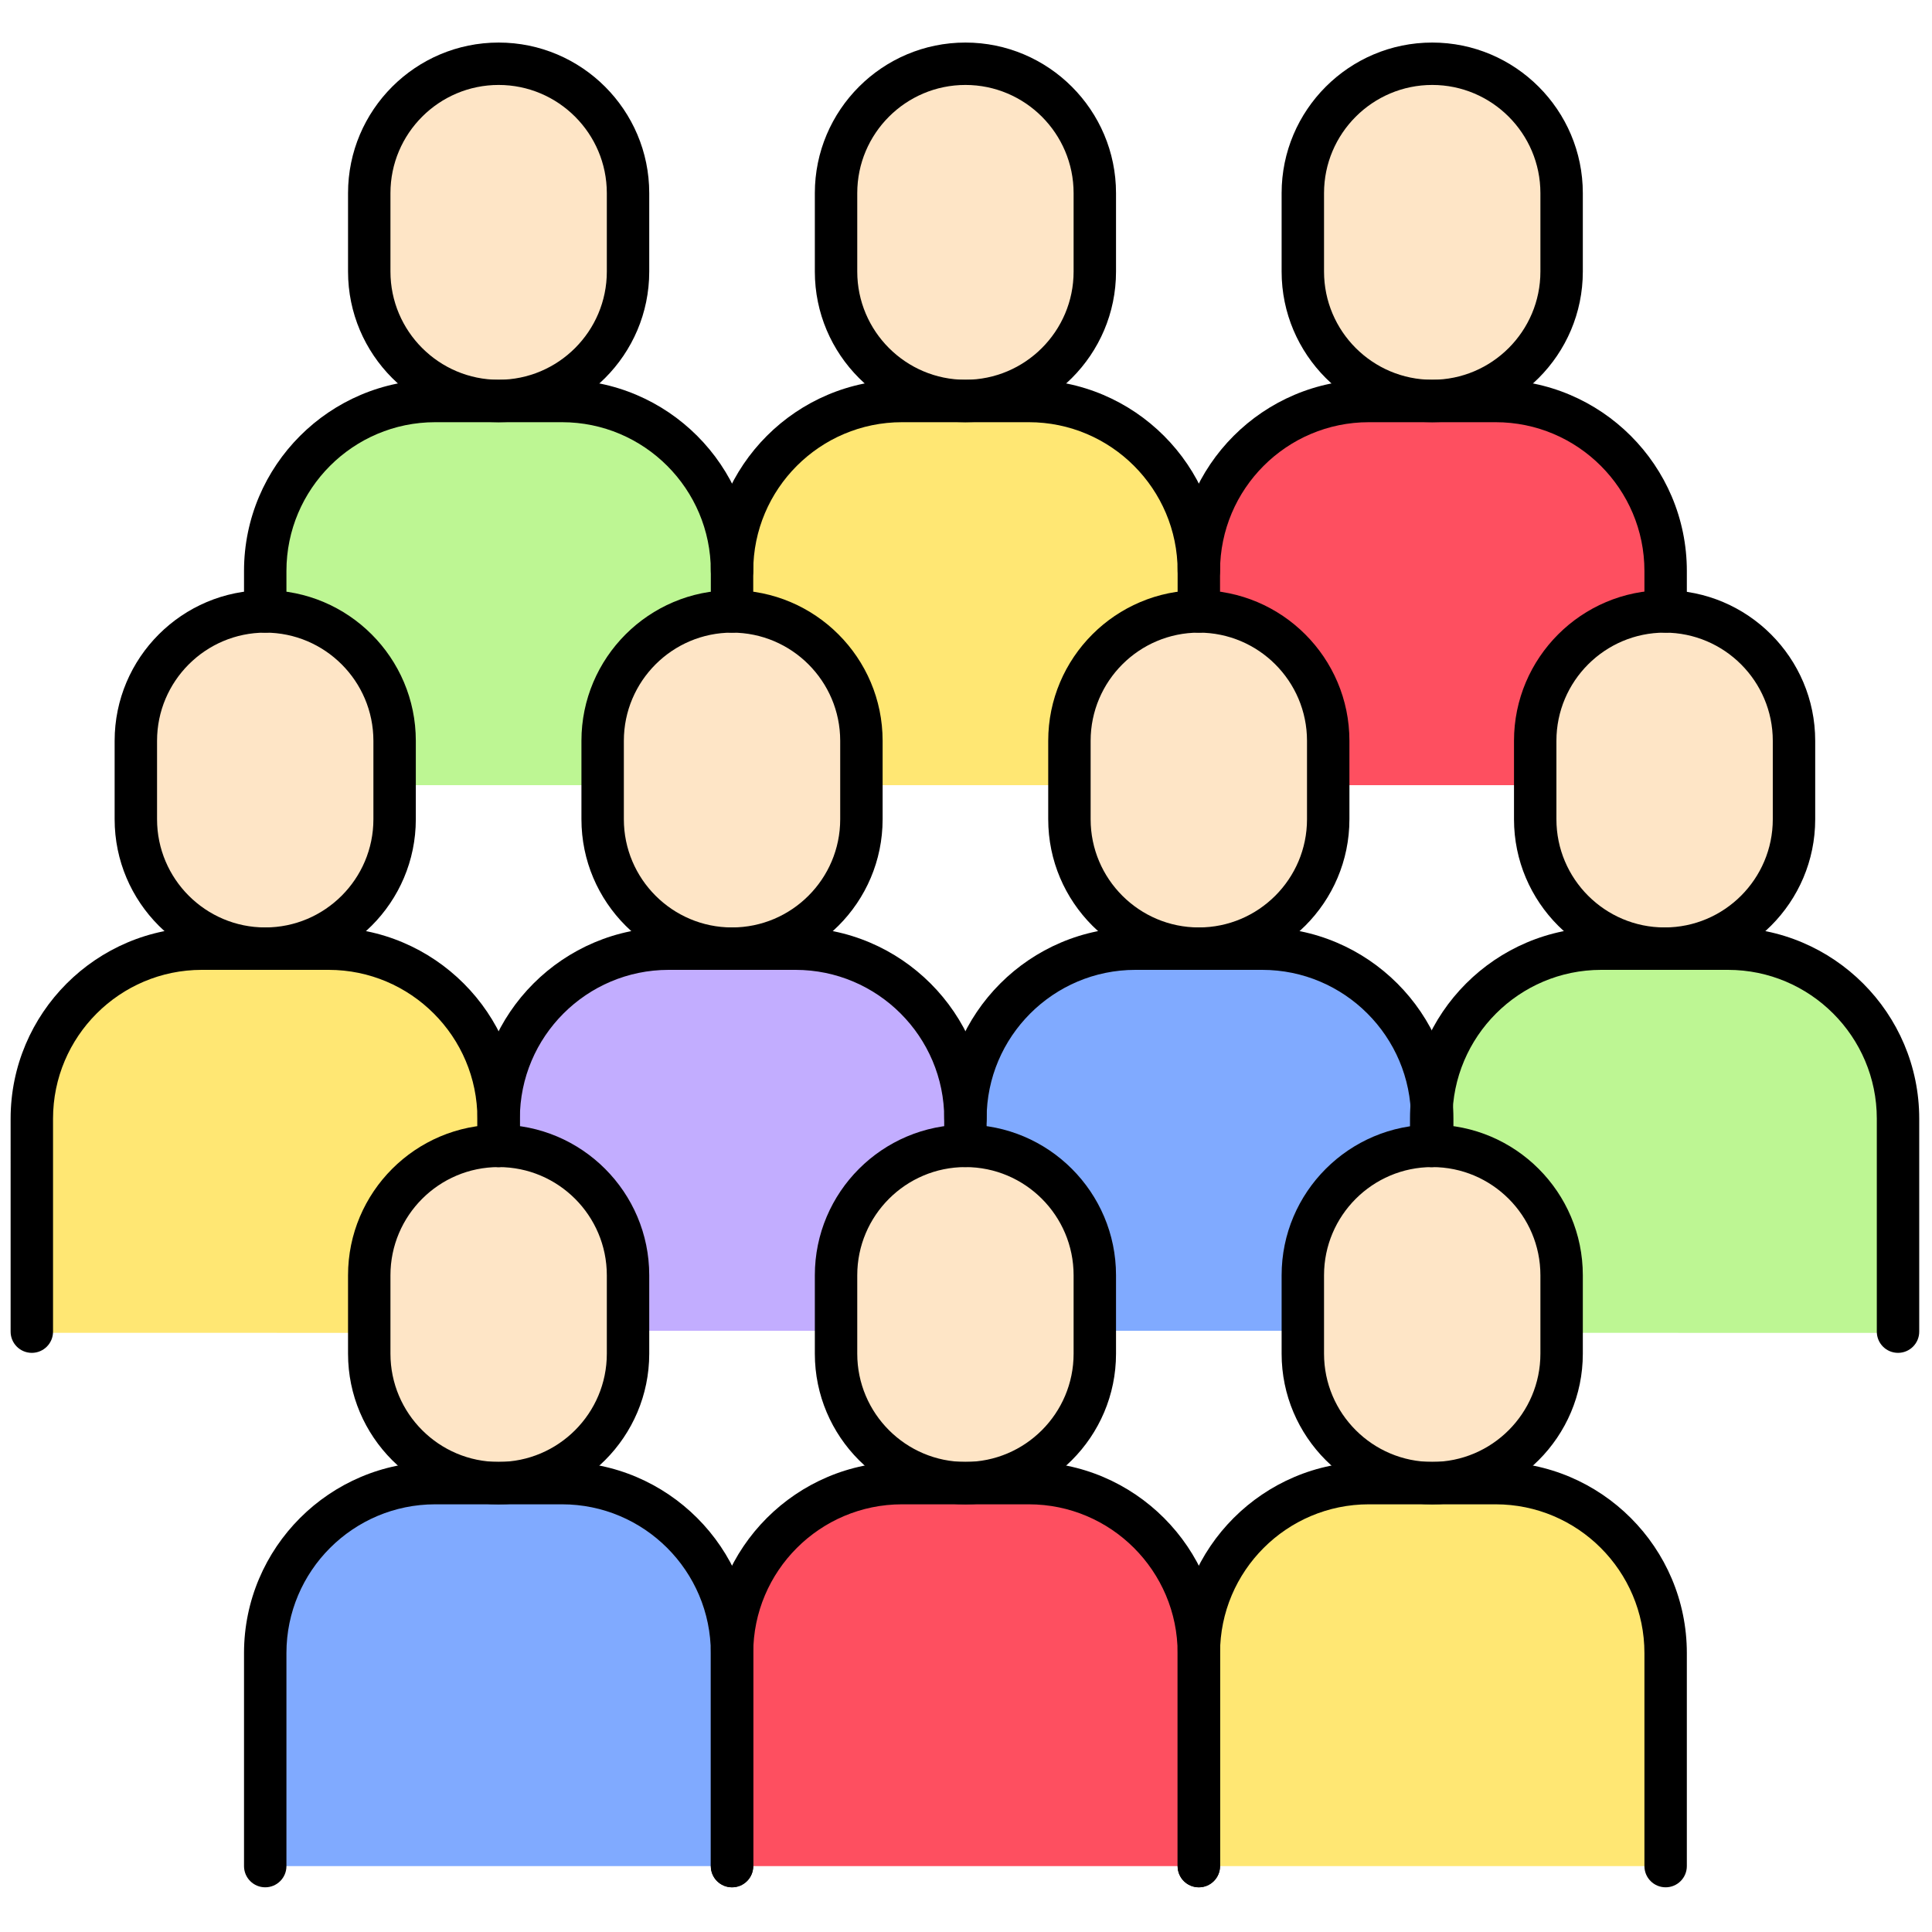
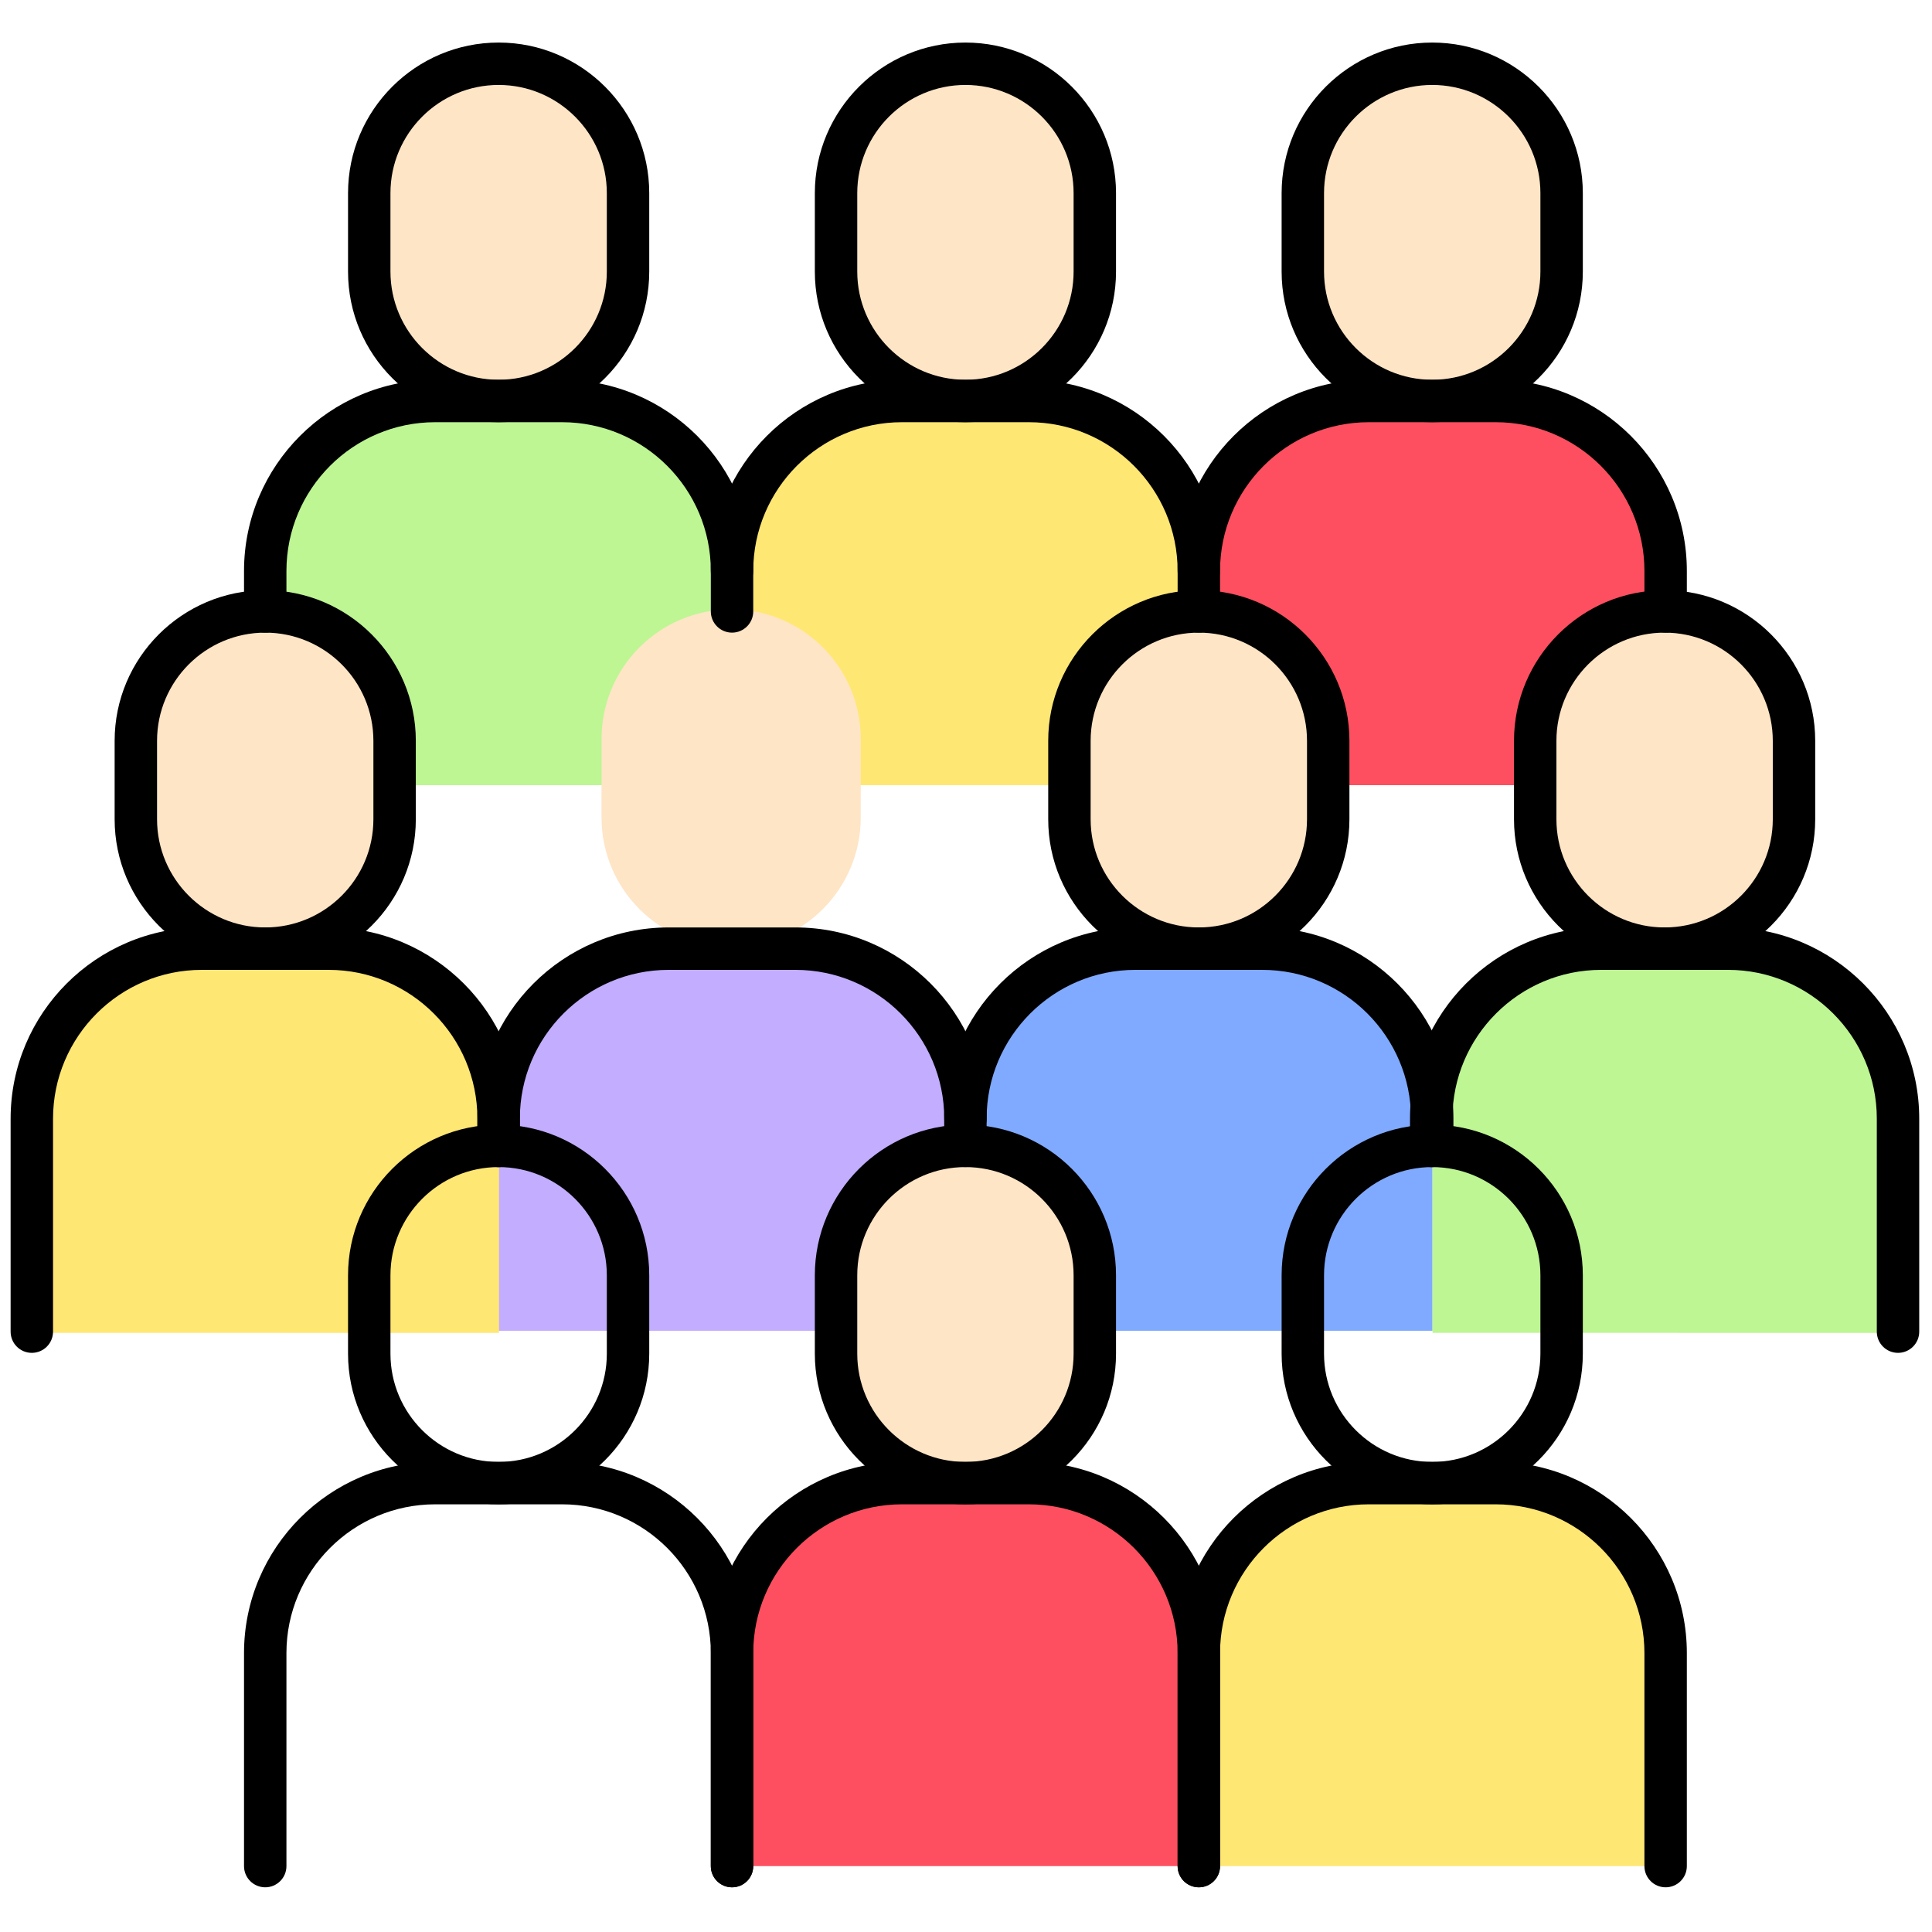
<svg xmlns="http://www.w3.org/2000/svg" version="1.1" width="256" height="256" viewBox="0 0 256 256" xml:space="preserve">
  <defs>
</defs>
  <g style="stroke: none; stroke-width: 0; stroke-dasharray: none; stroke-linecap: butt; stroke-linejoin: miter; stroke-miterlimit: 10; fill: none; fill-rule: nonzero; opacity: 1;" transform="translate(1.407 1.407) scale(2.81 2.81)">
    <path d="M 11.927 36.524 V 26.463 c 0 -4.434 3.595 -8.029 8.029 -8.029 h 5.991 c 4.434 0 8.029 3.595 8.029 8.029 v 10.061" style="stroke: none; stroke-width: 1; stroke-dasharray: none; stroke-linecap: butt; stroke-linejoin: miter; stroke-miterlimit: 10; fill: rgb(189,246,147); fill-rule: nonzero; opacity: 1;" transform=" matrix(1 0 0 1 0 0) " stroke-linecap="round" />
    <path d="M 22.951 18.434 L 22.951 18.434 c -3.375 0 -6.111 -2.736 -6.111 -6.111 V 8.617 c 0 -3.375 2.736 -6.111 6.111 -6.111 h 0 c 3.375 0 6.111 2.736 6.111 6.111 v 3.706 C 29.063 15.698 26.327 18.434 22.951 18.434 z" style="stroke: none; stroke-width: 1; stroke-dasharray: none; stroke-linecap: butt; stroke-linejoin: miter; stroke-miterlimit: 10; fill: rgb(254,229,198); fill-rule: nonzero; opacity: 1;" transform=" matrix(1 0 0 1 0 0) " stroke-linecap="round" />
    <path d="M 33.976 36.524 V 26.463 c 0 -4.434 3.595 -8.029 8.029 -8.029 h 5.991 c 4.434 0 8.029 3.595 8.029 8.029 v 10.061" style="stroke: none; stroke-width: 1; stroke-dasharray: none; stroke-linecap: butt; stroke-linejoin: miter; stroke-miterlimit: 10; fill: rgb(255,231,115); fill-rule: nonzero; opacity: 1;" transform=" matrix(1 0 0 1 0 0) " stroke-linecap="round" />
    <path d="M 45 18.434 L 45 18.434 c -3.375 0 -6.111 -2.736 -6.111 -6.111 V 8.617 c 0 -3.375 2.736 -6.111 6.111 -6.111 h 0 c 3.375 0 6.111 2.736 6.111 6.111 v 3.706 C 51.111 15.698 48.375 18.434 45 18.434 z" style="stroke: none; stroke-width: 1; stroke-dasharray: none; stroke-linecap: butt; stroke-linejoin: miter; stroke-miterlimit: 10; fill: rgb(254,229,198); fill-rule: nonzero; opacity: 1;" transform=" matrix(1 0 0 1 0 0) " stroke-linecap="round" />
    <path d="M 56.024 36.524 V 26.463 c 0 -4.434 3.595 -8.029 8.029 -8.029 h 5.991 c 4.434 0 8.029 3.595 8.029 8.029 v 10.061" style="stroke: none; stroke-width: 1; stroke-dasharray: none; stroke-linecap: butt; stroke-linejoin: miter; stroke-miterlimit: 10; fill: rgb(254,79,96); fill-rule: nonzero; opacity: 1;" transform=" matrix(1 0 0 1 0 0) " stroke-linecap="round" />
    <path d="M 67.049 18.434 L 67.049 18.434 c -3.375 0 -6.111 -2.736 -6.111 -6.111 V 8.617 c 0 -3.375 2.736 -6.111 6.111 -6.111 h 0 c 3.375 0 6.111 2.736 6.111 6.111 v 3.706 C 73.16 15.698 70.424 18.434 67.049 18.434 z" style="stroke: none; stroke-width: 1; stroke-dasharray: none; stroke-linecap: butt; stroke-linejoin: miter; stroke-miterlimit: 10; fill: rgb(254,229,198); fill-rule: nonzero; opacity: 1;" transform=" matrix(1 0 0 1 0 0) " stroke-linecap="round" />
    <path d="M 22.951 62.251 V 52.19 c 0 -4.434 3.595 -8.029 8.029 -8.029 h 5.991 c 4.434 0 8.029 3.595 8.029 8.029 v 10.061" style="stroke: none; stroke-width: 1; stroke-dasharray: none; stroke-linecap: butt; stroke-linejoin: miter; stroke-miterlimit: 10; fill: rgb(194,173,255); fill-rule: nonzero; opacity: 1;" transform=" matrix(1 0 0 1 0 0) " stroke-linecap="round" />
    <path d="M 0.982 62.349 V 52.289 c 0 -4.434 3.595 -8.029 8.029 -8.029 h 5.991 c 4.434 0 8.029 3.595 8.029 8.029 v 10.061" style="stroke: none; stroke-width: 1; stroke-dasharray: none; stroke-linecap: butt; stroke-linejoin: miter; stroke-miterlimit: 10; fill: rgb(255,231,115); fill-rule: nonzero; opacity: 1;" transform=" matrix(1 0 0 1 0 0) " stroke-linecap="round" />
    <path d="M 45 62.251 V 52.19 c 0 -4.434 3.595 -8.029 8.029 -8.029 h 5.991 c 4.434 0 8.029 3.595 8.029 8.029 v 10.061" style="stroke: none; stroke-width: 1; stroke-dasharray: none; stroke-linecap: butt; stroke-linejoin: miter; stroke-miterlimit: 10; fill: rgb(128,170,255); fill-rule: nonzero; opacity: 1;" transform=" matrix(1 0 0 1 0 0) " stroke-linecap="round" />
-     <path d="M 11.927 87.495 V 77.434 c 0 -4.434 3.595 -8.029 8.029 -8.029 h 5.991 c 4.434 0 8.029 3.595 8.029 8.029 v 10.061" style="stroke: none; stroke-width: 1; stroke-dasharray: none; stroke-linecap: butt; stroke-linejoin: miter; stroke-miterlimit: 10; fill: rgb(128,170,255); fill-rule: nonzero; opacity: 1;" transform=" matrix(1 0 0 1 0 0) " stroke-linecap="round" />
-     <path d="M 22.951 69.405 L 22.951 69.405 c -3.375 0 -6.111 -2.736 -6.111 -6.111 v -3.706 c 0 -3.375 2.736 -6.111 6.111 -6.111 h 0 c 3.375 0 6.111 2.736 6.111 6.111 v 3.706 C 29.063 66.669 26.327 69.405 22.951 69.405 z" style="stroke: none; stroke-width: 1; stroke-dasharray: none; stroke-linecap: butt; stroke-linejoin: miter; stroke-miterlimit: 10; fill: rgb(254,229,198); fill-rule: nonzero; opacity: 1;" transform=" matrix(1 0 0 1 0 0) " stroke-linecap="round" />
    <path d="M 67.049 62.349 V 52.289 c 0 -4.434 3.595 -8.029 8.029 -8.029 h 5.991 c 4.434 0 8.029 3.595 8.029 8.029 v 10.061" style="stroke: none; stroke-width: 1; stroke-dasharray: none; stroke-linecap: butt; stroke-linejoin: miter; stroke-miterlimit: 10; fill: rgb(189,246,147); fill-rule: nonzero; opacity: 1;" transform=" matrix(1 0 0 1 0 0) " stroke-linecap="round" />
    <path d="M 33.976 87.495 V 77.434 c 0 -4.434 3.595 -8.029 8.029 -8.029 h 5.991 c 4.434 0 8.029 3.595 8.029 8.029 v 10.061" style="stroke: none; stroke-width: 1; stroke-dasharray: none; stroke-linecap: butt; stroke-linejoin: miter; stroke-miterlimit: 10; fill: rgb(254,79,96); fill-rule: nonzero; opacity: 1;" transform=" matrix(1 0 0 1 0 0) " stroke-linecap="round" />
    <path d="M 45 69.405 L 45 69.405 c -3.375 0 -6.111 -2.736 -6.111 -6.111 v -3.706 c 0 -3.375 2.736 -6.111 6.111 -6.111 h 0 c 3.375 0 6.111 2.736 6.111 6.111 v 3.706 C 51.111 66.669 48.375 69.405 45 69.405 z" style="stroke: none; stroke-width: 1; stroke-dasharray: none; stroke-linecap: butt; stroke-linejoin: miter; stroke-miterlimit: 10; fill: rgb(254,229,198); fill-rule: nonzero; opacity: 1;" transform=" matrix(1 0 0 1 0 0) " stroke-linecap="round" />
    <path d="M 56.024 87.495 V 77.434 c 0 -4.434 3.595 -8.029 8.029 -8.029 h 5.991 c 4.434 0 8.029 3.595 8.029 8.029 v 10.061" style="stroke: none; stroke-width: 1; stroke-dasharray: none; stroke-linecap: butt; stroke-linejoin: miter; stroke-miterlimit: 10; fill: rgb(255,231,115); fill-rule: nonzero; opacity: 1;" transform=" matrix(1 0 0 1 0 0) " stroke-linecap="round" />
-     <path d="M 67.049 69.405 L 67.049 69.405 c -3.375 0 -6.111 -2.736 -6.111 -6.111 v -3.706 c 0 -3.375 2.736 -6.111 6.111 -6.111 h 0 c 3.375 0 6.111 2.736 6.111 6.111 v 3.706 C 73.16 66.669 70.424 69.405 67.049 69.405 z" style="stroke: none; stroke-width: 1; stroke-dasharray: none; stroke-linecap: butt; stroke-linejoin: miter; stroke-miterlimit: 10; fill: rgb(254,229,198); fill-rule: nonzero; opacity: 1;" transform=" matrix(1 0 0 1 0 0) " stroke-linecap="round" />
    <path d="M 33.976 44.161 L 33.976 44.161 c -3.375 0 -6.111 -2.736 -6.111 -6.111 v -3.706 c 0 -3.375 2.736 -6.111 6.111 -6.111 h 0 c 3.375 0 6.111 2.736 6.111 6.111 v 3.706 C 40.087 41.425 37.351 44.161 33.976 44.161 z" style="stroke: none; stroke-width: 1; stroke-dasharray: none; stroke-linecap: butt; stroke-linejoin: miter; stroke-miterlimit: 10; fill: rgb(254,229,198); fill-rule: nonzero; opacity: 1;" transform=" matrix(1 0 0 1 0 0) " stroke-linecap="round" />
    <path d="M 56.024 44.161 L 56.024 44.161 c -3.375 0 -6.111 -2.736 -6.111 -6.111 v -3.706 c 0 -3.375 2.736 -6.111 6.111 -6.111 h 0 c 3.375 0 6.111 2.736 6.111 6.111 v 3.706 C 62.136 41.425 59.4 44.161 56.024 44.161 z" style="stroke: none; stroke-width: 1; stroke-dasharray: none; stroke-linecap: butt; stroke-linejoin: miter; stroke-miterlimit: 10; fill: rgb(254,229,198); fill-rule: nonzero; opacity: 1;" transform=" matrix(1 0 0 1 0 0) " stroke-linecap="round" />
    <path d="M 78.073 44.26 L 78.073 44.26 c -3.375 0 -6.111 -2.736 -6.111 -6.111 v -3.706 c 0 -3.375 2.736 -6.111 6.111 -6.111 h 0 c 3.375 0 6.111 2.736 6.111 6.111 v 3.706 C 84.184 41.524 81.448 44.26 78.073 44.26 z" style="stroke: none; stroke-width: 1; stroke-dasharray: none; stroke-linecap: butt; stroke-linejoin: miter; stroke-miterlimit: 10; fill: rgb(254,229,198); fill-rule: nonzero; opacity: 1;" transform=" matrix(1 0 0 1 0 0) " stroke-linecap="round" />
    <path d="M 12.006 44.26 L 12.006 44.26 c -3.375 0 -6.111 -2.736 -6.111 -6.111 v -3.706 c 0 -3.375 2.736 -6.111 6.111 -6.111 h 0 c 3.375 0 6.111 2.736 6.111 6.111 v 3.706 C 18.117 41.524 15.381 44.26 12.006 44.26 z" style="stroke: none; stroke-width: 1; stroke-dasharray: none; stroke-linecap: butt; stroke-linejoin: miter; stroke-miterlimit: 10; fill: rgb(254,229,198); fill-rule: nonzero; opacity: 1;" transform=" matrix(1 0 0 1 0 0) " stroke-linecap="round" />
    <path d="M 34.018 88.495 c -0.552 0 -1 -0.447 -1 -1 V 77.45 c 0 -3.868 -3.147 -7.015 -7.016 -7.015 h -5.981 c -3.868 0 -7.015 3.146 -7.015 7.015 v 10.045 c 0 0.553 -0.448 1 -1 1 s -1 -0.447 -1 -1 V 77.45 c 0 -4.971 4.044 -9.015 9.015 -9.015 h 5.981 c 4.971 0 9.016 4.044 9.016 9.015 v 10.045 C 35.018 88.048 34.57 88.495 34.018 88.495 z" style="stroke: none; stroke-width: 1; stroke-dasharray: none; stroke-linecap: butt; stroke-linejoin: miter; stroke-miterlimit: 10; fill: rgb(0,0,0); fill-rule: nonzero; opacity: 1;" transform=" matrix(1 0 0 1 0 0) " stroke-linecap="round" />
    <path d="M 23.012 70.436 c -3.916 0 -7.101 -3.186 -7.101 -7.102 v -3.7 c 0 -3.915 3.186 -7.101 7.101 -7.101 c 3.916 0 7.102 3.186 7.102 7.101 v 3.7 C 30.113 67.25 26.928 70.436 23.012 70.436 z M 23.012 54.533 c -2.813 0 -5.101 2.288 -5.101 5.101 v 3.7 c 0 2.813 2.289 5.102 5.101 5.102 c 2.813 0 5.102 -2.288 5.102 -5.102 v -3.7 C 28.113 56.821 25.825 54.533 23.012 54.533 z" style="stroke: none; stroke-width: 1; stroke-dasharray: none; stroke-linecap: butt; stroke-linejoin: miter; stroke-miterlimit: 10; fill: rgb(0,0,0); fill-rule: nonzero; opacity: 1;" transform=" matrix(1 0 0 1 0 0) " stroke-linecap="round" />
    <path d="M 56.03 88.495 c -0.553 0 -1 -0.447 -1 -1 V 77.45 c 0 -3.868 -3.147 -7.015 -7.016 -7.015 h -5.981 c -3.868 0 -7.015 3.146 -7.015 7.015 v 10.045 c 0 0.553 -0.448 1 -1 1 s -1 -0.447 -1 -1 V 77.45 c 0 -4.971 4.044 -9.015 9.015 -9.015 h 5.981 c 4.972 0 9.016 4.044 9.016 9.015 v 10.045 C 57.03 88.048 56.583 88.495 56.03 88.495 z" style="stroke: none; stroke-width: 1; stroke-dasharray: none; stroke-linecap: butt; stroke-linejoin: miter; stroke-miterlimit: 10; fill: rgb(0,0,0); fill-rule: nonzero; opacity: 1;" transform=" matrix(1 0 0 1 0 0) " stroke-linecap="round" />
    <path d="M 45.024 70.436 c -3.916 0 -7.101 -3.186 -7.101 -7.102 v -3.7 c 0 -3.915 3.186 -7.101 7.101 -7.101 s 7.101 3.186 7.101 7.101 v 3.7 C 52.125 67.25 48.939 70.436 45.024 70.436 z M 45.024 54.533 c -2.813 0 -5.101 2.288 -5.101 5.101 v 3.7 c 0 2.813 2.289 5.102 5.101 5.102 c 2.813 0 5.101 -2.288 5.101 -5.102 v -3.7 C 50.125 56.821 47.837 54.533 45.024 54.533 z" style="stroke: none; stroke-width: 1; stroke-dasharray: none; stroke-linecap: butt; stroke-linejoin: miter; stroke-miterlimit: 10; fill: rgb(0,0,0); fill-rule: nonzero; opacity: 1;" transform=" matrix(1 0 0 1 0 0) " stroke-linecap="round" />
    <path d="M 78.042 88.495 c -0.553 0 -1 -0.447 -1 -1 V 77.45 c 0 -3.868 -3.147 -7.015 -7.016 -7.015 h -5.981 c -3.868 0 -7.015 3.146 -7.015 7.015 v 10.045 c 0 0.553 -0.447 1 -1 1 s -1 -0.447 -1 -1 V 77.45 c 0 -4.971 4.044 -9.015 9.015 -9.015 h 5.981 c 4.972 0 9.016 4.044 9.016 9.015 v 10.045 C 79.042 88.048 78.595 88.495 78.042 88.495 z" style="stroke: none; stroke-width: 1; stroke-dasharray: none; stroke-linecap: butt; stroke-linejoin: miter; stroke-miterlimit: 10; fill: rgb(0,0,0); fill-rule: nonzero; opacity: 1;" transform=" matrix(1 0 0 1 0 0) " stroke-linecap="round" />
    <path d="M 67.036 70.436 c -3.916 0 -7.102 -3.186 -7.102 -7.102 v -3.7 c 0 -3.915 3.186 -7.101 7.102 -7.101 c 3.915 0 7.101 3.186 7.101 7.101 v 3.7 C 74.137 67.25 70.951 70.436 67.036 70.436 z M 67.036 54.533 c -2.813 0 -5.102 2.288 -5.102 5.101 v 3.7 c 0 2.813 2.288 5.102 5.102 5.102 c 2.813 0 5.101 -2.288 5.101 -5.102 v -3.7 C 72.137 56.821 69.849 54.533 67.036 54.533 z" style="stroke: none; stroke-width: 1; stroke-dasharray: none; stroke-linecap: butt; stroke-linejoin: miter; stroke-miterlimit: 10; fill: rgb(0,0,0); fill-rule: nonzero; opacity: 1;" transform=" matrix(1 0 0 1 0 0) " stroke-linecap="round" />
    <path d="M 23.012 54.533 c -0.552 0 -1 -0.447 -1 -1 v -1.284 c 0 -4.972 4.044 -9.016 9.016 -9.016 h 5.981 c 4.971 0 9.016 4.044 9.016 9.016 c 0 0.553 -0.448 1 -1 1 s -1 -0.447 -1 -1 c 0 -3.868 -3.147 -7.016 -7.015 -7.016 h -5.981 c -3.869 0 -7.016 3.147 -7.016 7.016 v 1.284 C 24.012 54.086 23.564 54.533 23.012 54.533 z" style="stroke: none; stroke-width: 1; stroke-dasharray: none; stroke-linecap: butt; stroke-linejoin: miter; stroke-miterlimit: 10; fill: rgb(0,0,0); fill-rule: nonzero; opacity: 1;" transform=" matrix(1 0 0 1 0 0) " stroke-linecap="round" />
    <path d="M 67.036 54.533 c -0.553 0 -1 -0.447 -1 -1 v -1.284 c 0 -3.868 -3.147 -7.016 -7.016 -7.016 h -5.981 c -3.868 0 -7.016 3.147 -7.016 7.016 v 1.284 c 0 0.553 -0.447 1 -1 1 s -1 -0.447 -1 -1 v -1.284 c 0 -4.972 4.044 -9.016 9.015 -9.016 h 5.981 c 4.972 0 9.016 4.044 9.016 9.016 v 1.284 C 68.036 54.086 67.589 54.533 67.036 54.533 z" style="stroke: none; stroke-width: 1; stroke-dasharray: none; stroke-linecap: butt; stroke-linejoin: miter; stroke-miterlimit: 10; fill: rgb(0,0,0); fill-rule: nonzero; opacity: 1;" transform=" matrix(1 0 0 1 0 0) " stroke-linecap="round" />
-     <path d="M 34.018 45.233 c -3.916 0 -7.101 -3.186 -7.101 -7.101 v -3.7 c 0 -3.916 3.186 -7.101 7.101 -7.101 s 7.101 3.186 7.101 7.101 v 3.7 C 41.119 42.048 37.934 45.233 34.018 45.233 z M 34.018 29.331 c -2.813 0 -5.101 2.289 -5.101 5.101 v 3.7 c 0 2.813 2.289 5.101 5.101 5.101 s 5.101 -2.289 5.101 -5.101 v -3.7 C 39.119 31.62 36.831 29.331 34.018 29.331 z" style="stroke: none; stroke-width: 1; stroke-dasharray: none; stroke-linecap: butt; stroke-linejoin: miter; stroke-miterlimit: 10; fill: rgb(0,0,0); fill-rule: nonzero; opacity: 1;" transform=" matrix(1 0 0 1 0 0) " stroke-linecap="round" />
    <path d="M 56.03 45.233 c -3.916 0 -7.102 -3.186 -7.102 -7.101 v -3.7 c 0 -3.916 3.186 -7.101 7.102 -7.101 c 3.915 0 7.101 3.186 7.101 7.101 v 3.7 C 63.131 42.048 59.945 45.233 56.03 45.233 z M 56.03 29.331 c -2.813 0 -5.102 2.289 -5.102 5.101 v 3.7 c 0 2.813 2.288 5.101 5.102 5.101 c 2.813 0 5.101 -2.289 5.101 -5.101 v -3.7 C 61.131 31.62 58.843 29.331 56.03 29.331 z" style="stroke: none; stroke-width: 1; stroke-dasharray: none; stroke-linecap: butt; stroke-linejoin: miter; stroke-miterlimit: 10; fill: rgb(0,0,0); fill-rule: nonzero; opacity: 1;" transform=" matrix(1 0 0 1 0 0) " stroke-linecap="round" />
    <path d="M 12.006 29.331 c -0.552 0 -1 -0.448 -1 -1 v -1.908 c 0 -4.971 4.044 -9.015 9.015 -9.015 h 5.981 c 4.971 0 9.016 4.044 9.016 9.015 c 0 0.552 -0.448 1 -1 1 s -1 -0.448 -1 -1 c 0 -3.868 -3.147 -7.015 -7.016 -7.015 h -5.981 c -3.868 0 -7.015 3.147 -7.015 7.015 v 1.908 C 13.006 28.883 12.558 29.331 12.006 29.331 z" style="stroke: none; stroke-width: 1; stroke-dasharray: none; stroke-linecap: butt; stroke-linejoin: miter; stroke-miterlimit: 10; fill: rgb(0,0,0); fill-rule: nonzero; opacity: 1;" transform=" matrix(1 0 0 1 0 0) " stroke-linecap="round" />
    <path d="M 23.012 19.408 c -3.916 0 -7.101 -3.186 -7.101 -7.101 v -3.7 c 0 -3.916 3.186 -7.101 7.101 -7.101 c 3.916 0 7.102 3.186 7.102 7.101 v 3.7 C 30.113 16.222 26.928 19.408 23.012 19.408 z M 23.012 3.505 c -2.813 0 -5.101 2.289 -5.101 5.101 v 3.7 c 0 2.813 2.289 5.101 5.101 5.101 c 2.813 0 5.102 -2.289 5.102 -5.101 v -3.7 C 28.113 5.794 25.825 3.505 23.012 3.505 z" style="stroke: none; stroke-width: 1; stroke-dasharray: none; stroke-linecap: butt; stroke-linejoin: miter; stroke-miterlimit: 10; fill: rgb(0,0,0); fill-rule: nonzero; opacity: 1;" transform=" matrix(1 0 0 1 0 0) " stroke-linecap="round" />
    <path d="M 34.018 29.331 c -0.552 0 -1 -0.448 -1 -1 v -1.908 c 0 -4.971 4.044 -9.015 9.015 -9.015 h 5.981 c 4.972 0 9.016 4.044 9.016 9.015 c 0 0.552 -0.447 1 -1 1 s -1 -0.448 -1 -1 c 0 -3.868 -3.147 -7.015 -7.016 -7.015 h -5.981 c -3.868 0 -7.015 3.147 -7.015 7.015 v 1.908 C 35.018 28.883 34.57 29.331 34.018 29.331 z" style="stroke: none; stroke-width: 1; stroke-dasharray: none; stroke-linecap: butt; stroke-linejoin: miter; stroke-miterlimit: 10; fill: rgb(0,0,0); fill-rule: nonzero; opacity: 1;" transform=" matrix(1 0 0 1 0 0) " stroke-linecap="round" />
    <path d="M 45.024 19.408 c -3.916 0 -7.101 -3.186 -7.101 -7.101 v -3.7 c 0 -3.916 3.186 -7.101 7.101 -7.101 s 7.101 3.186 7.101 7.101 v 3.7 C 52.125 16.222 48.939 19.408 45.024 19.408 z M 45.024 3.505 c -2.813 0 -5.101 2.289 -5.101 5.101 v 3.7 c 0 2.813 2.289 5.101 5.101 5.101 c 2.813 0 5.101 -2.289 5.101 -5.101 v -3.7 C 50.125 5.794 47.837 3.505 45.024 3.505 z" style="stroke: none; stroke-width: 1; stroke-dasharray: none; stroke-linecap: butt; stroke-linejoin: miter; stroke-miterlimit: 10; fill: rgb(0,0,0); fill-rule: nonzero; opacity: 1;" transform=" matrix(1 0 0 1 0 0) " stroke-linecap="round" />
    <path d="M 78.042 29.331 c -0.553 0 -1 -0.448 -1 -1 v -1.908 c 0 -3.868 -3.147 -7.015 -7.016 -7.015 h -5.981 c -3.868 0 -7.015 3.147 -7.015 7.015 v 1.908 c 0 0.552 -0.447 1 -1 1 s -1 -0.448 -1 -1 v -1.908 c 0 -4.971 4.044 -9.015 9.015 -9.015 h 5.981 c 4.972 0 9.016 4.044 9.016 9.015 v 1.908 C 79.042 28.883 78.595 29.331 78.042 29.331 z" style="stroke: none; stroke-width: 1; stroke-dasharray: none; stroke-linecap: butt; stroke-linejoin: miter; stroke-miterlimit: 10; fill: rgb(0,0,0); fill-rule: nonzero; opacity: 1;" transform=" matrix(1 0 0 1 0 0) " stroke-linecap="round" />
    <path d="M 67.036 19.408 c -3.916 0 -7.102 -3.186 -7.102 -7.101 v -3.7 c 0 -3.916 3.186 -7.101 7.102 -7.101 c 3.915 0 7.101 3.186 7.101 7.101 v 3.7 C 74.137 16.222 70.951 19.408 67.036 19.408 z M 67.036 3.505 c -2.813 0 -5.102 2.289 -5.102 5.101 v 3.7 c 0 2.813 2.288 5.101 5.102 5.101 c 2.813 0 5.101 -2.289 5.101 -5.101 v -3.7 C 72.137 5.794 69.849 3.505 67.036 3.505 z" style="stroke: none; stroke-width: 1; stroke-dasharray: none; stroke-linecap: butt; stroke-linejoin: miter; stroke-miterlimit: 10; fill: rgb(0,0,0); fill-rule: nonzero; opacity: 1;" transform=" matrix(1 0 0 1 0 0) " stroke-linecap="round" />
    <path d="M 77.994 45.233 c -3.916 0 -7.102 -3.186 -7.102 -7.101 v -3.7 c 0 -3.916 3.186 -7.101 7.102 -7.101 c 3.915 0 7.101 3.186 7.101 7.101 v 3.7 C 85.095 42.048 81.909 45.233 77.994 45.233 z M 77.994 29.331 c -2.813 0 -5.102 2.289 -5.102 5.101 v 3.7 c 0 2.813 2.288 5.101 5.102 5.101 c 2.813 0 5.101 -2.289 5.101 -5.101 v -3.7 C 83.095 31.62 80.807 29.331 77.994 29.331 z" style="stroke: none; stroke-width: 1; stroke-dasharray: none; stroke-linecap: butt; stroke-linejoin: miter; stroke-miterlimit: 10; fill: rgb(0,0,0); fill-rule: nonzero; opacity: 1;" transform=" matrix(1 0 0 1 0 0) " stroke-linecap="round" />
    <path d="M 89 63.293 c -0.553 0 -1 -0.447 -1 -1 V 52.249 c 0 -3.868 -3.147 -7.016 -7.016 -7.016 h -5.981 c -3.868 0 -7.015 3.147 -7.015 7.016 v 1.284 c 0 0.553 -0.447 1 -1 1 s -1 -0.447 -1 -1 v -1.284 c 0 -4.972 4.044 -9.016 9.015 -9.016 h 5.981 c 4.972 0 9.016 4.044 9.016 9.016 v 10.044 C 90 62.846 89.553 63.293 89 63.293 z" style="stroke: none; stroke-width: 1; stroke-dasharray: none; stroke-linecap: butt; stroke-linejoin: miter; stroke-miterlimit: 10; fill: rgb(0,0,0); fill-rule: nonzero; opacity: 1;" transform=" matrix(1 0 0 1 0 0) " stroke-linecap="round" />
    <path d="M 12.006 45.233 c -3.916 0 -7.101 -3.186 -7.101 -7.101 v -3.7 c 0 -3.916 3.186 -7.101 7.101 -7.101 s 7.101 3.186 7.101 7.101 v 3.7 C 19.107 42.048 15.921 45.233 12.006 45.233 z M 12.006 29.331 c -2.813 0 -5.101 2.289 -5.101 5.101 v 3.7 c 0 2.813 2.289 5.101 5.101 5.101 s 5.101 -2.289 5.101 -5.101 v -3.7 C 17.107 31.62 14.818 29.331 12.006 29.331 z" style="stroke: none; stroke-width: 1; stroke-dasharray: none; stroke-linecap: butt; stroke-linejoin: miter; stroke-miterlimit: 10; fill: rgb(0,0,0); fill-rule: nonzero; opacity: 1;" transform=" matrix(1 0 0 1 0 0) " stroke-linecap="round" />
    <path d="M 1 63.293 c -0.552 0 -1 -0.447 -1 -1 V 52.249 c 0 -4.972 4.044 -9.016 9.015 -9.016 h 5.981 c 4.971 0 9.015 4.044 9.015 9.016 v 1.284 c 0 0.553 -0.448 1 -1 1 s -1 -0.447 -1 -1 v -1.284 c 0 -3.868 -3.147 -7.016 -7.015 -7.016 H 9.015 C 5.147 45.233 2 48.381 2 52.249 v 10.044 C 2 62.846 1.552 63.293 1 63.293 z" style="stroke: none; stroke-width: 1; stroke-dasharray: none; stroke-linecap: butt; stroke-linejoin: miter; stroke-miterlimit: 10; fill: rgb(0,0,0); fill-rule: nonzero; opacity: 1;" transform=" matrix(1 0 0 1 0 0) " stroke-linecap="round" />
  </g>
</svg>